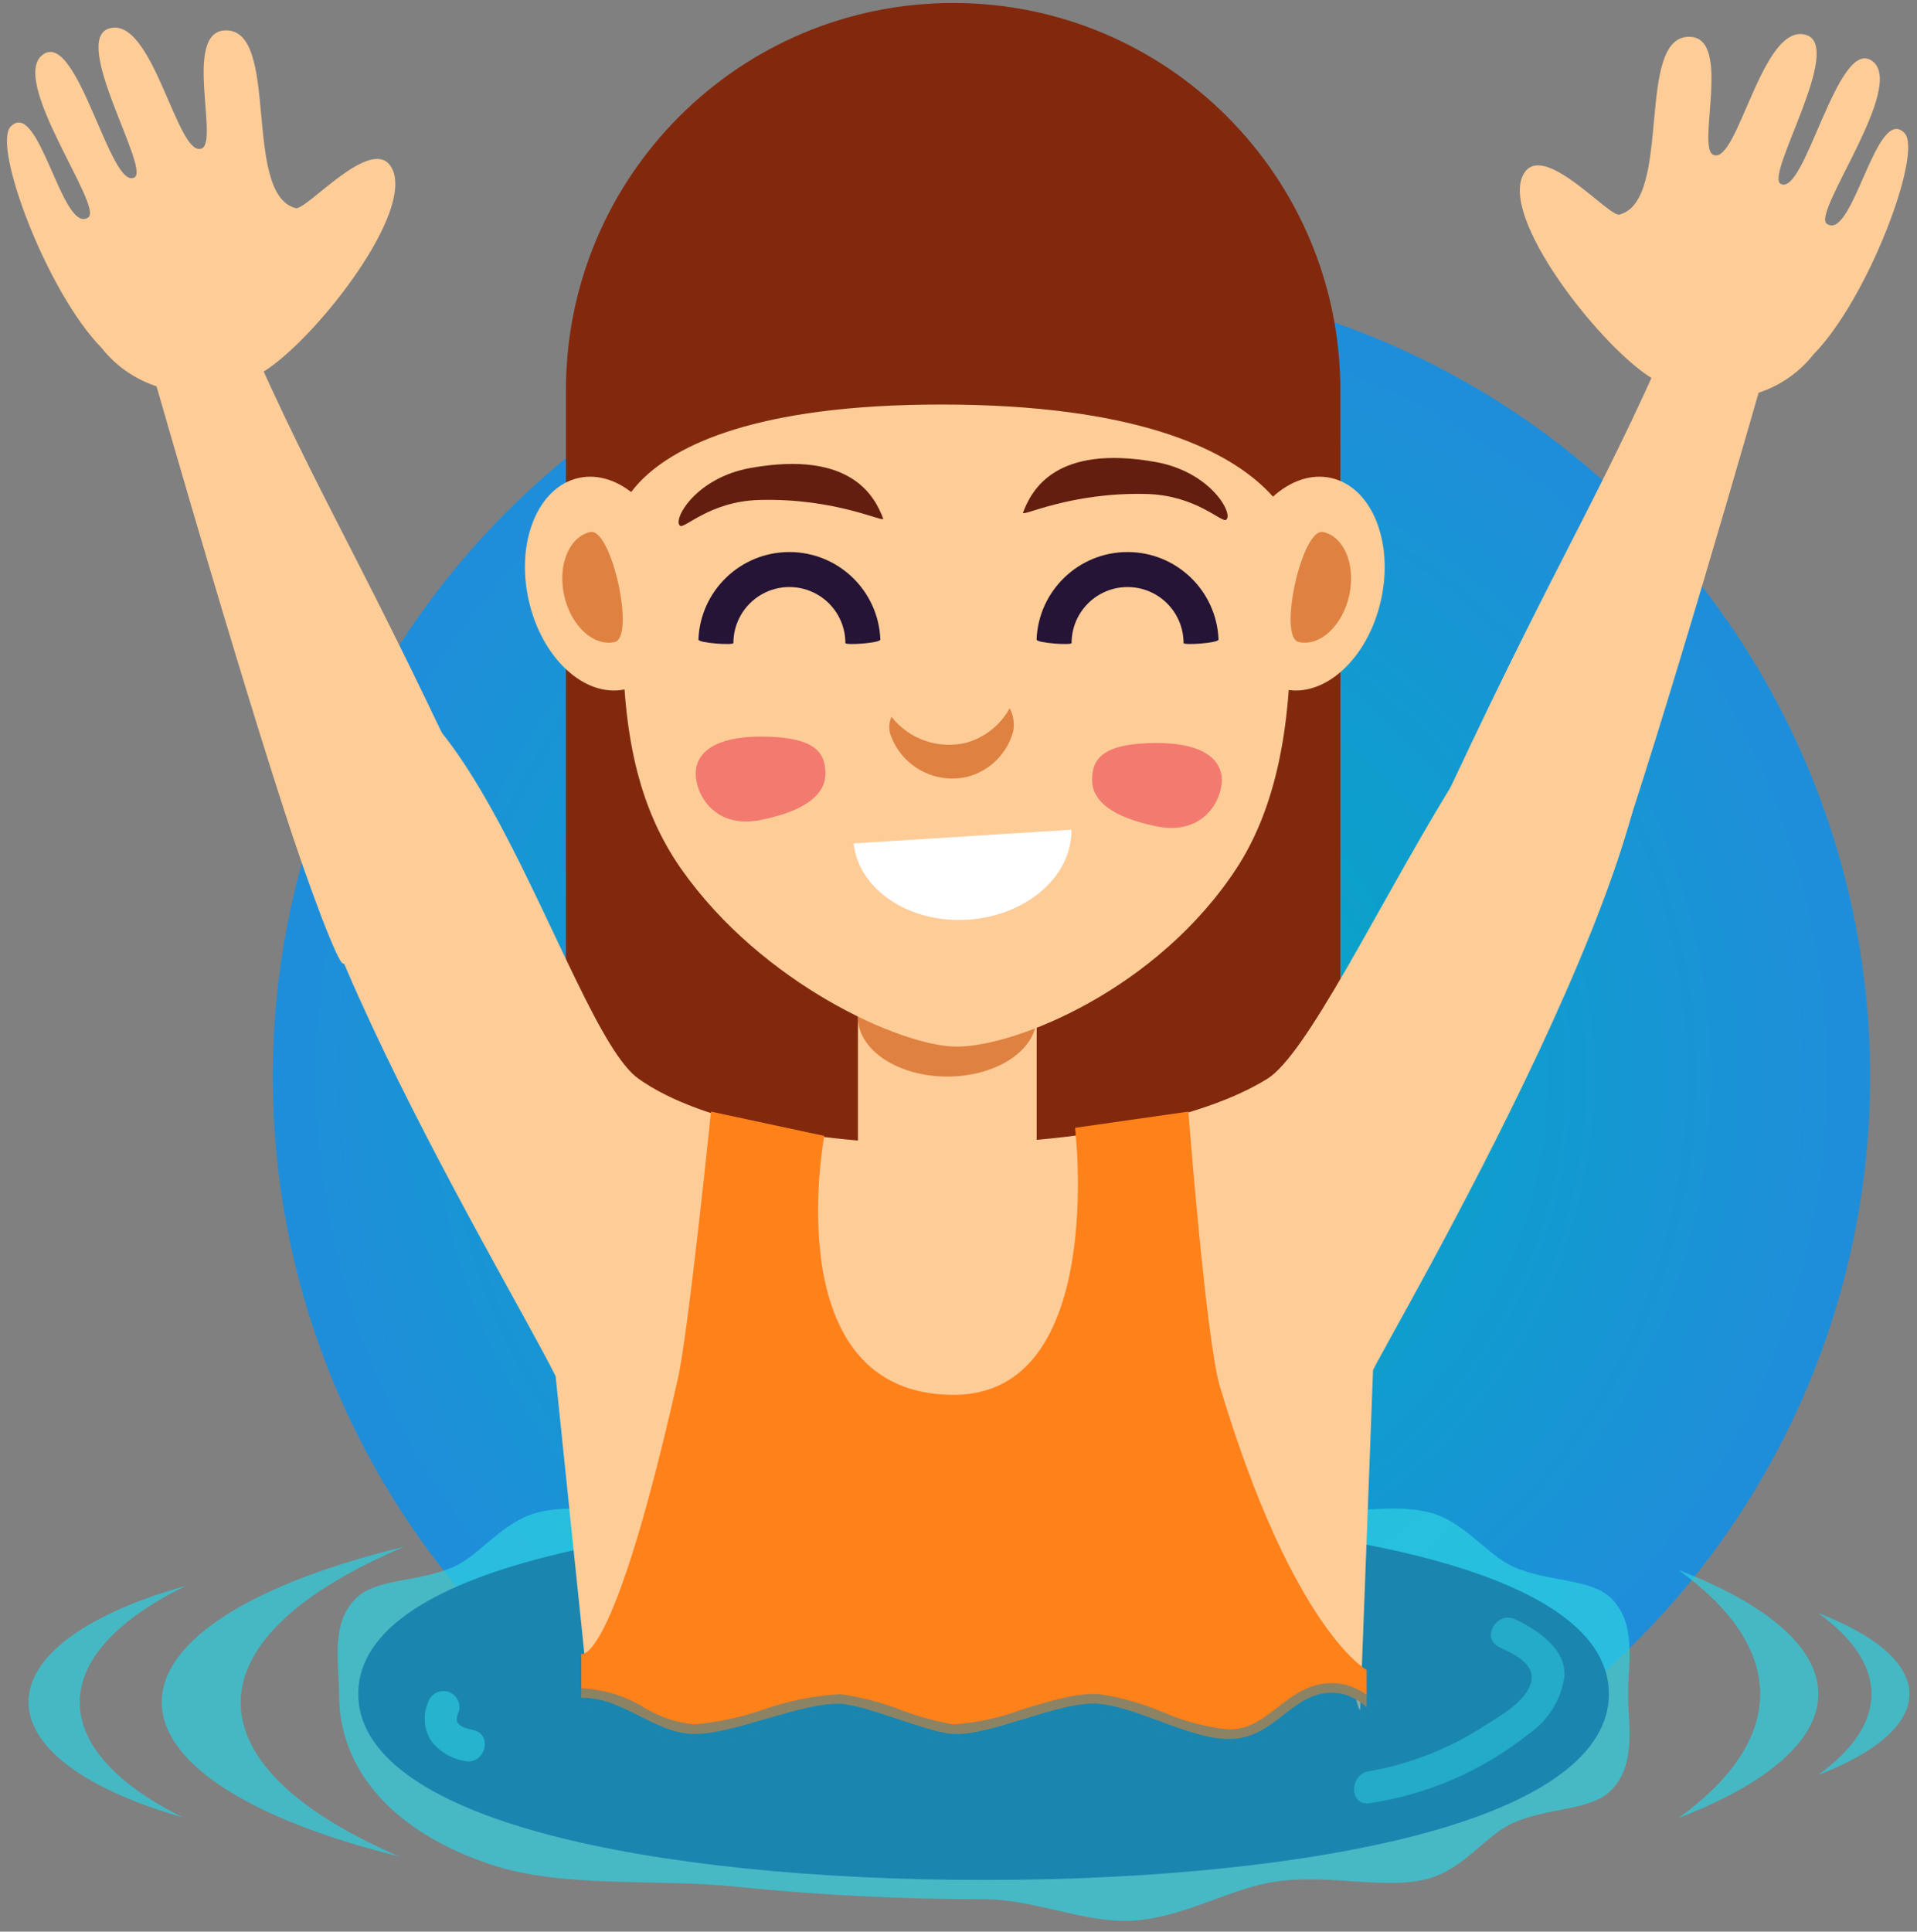
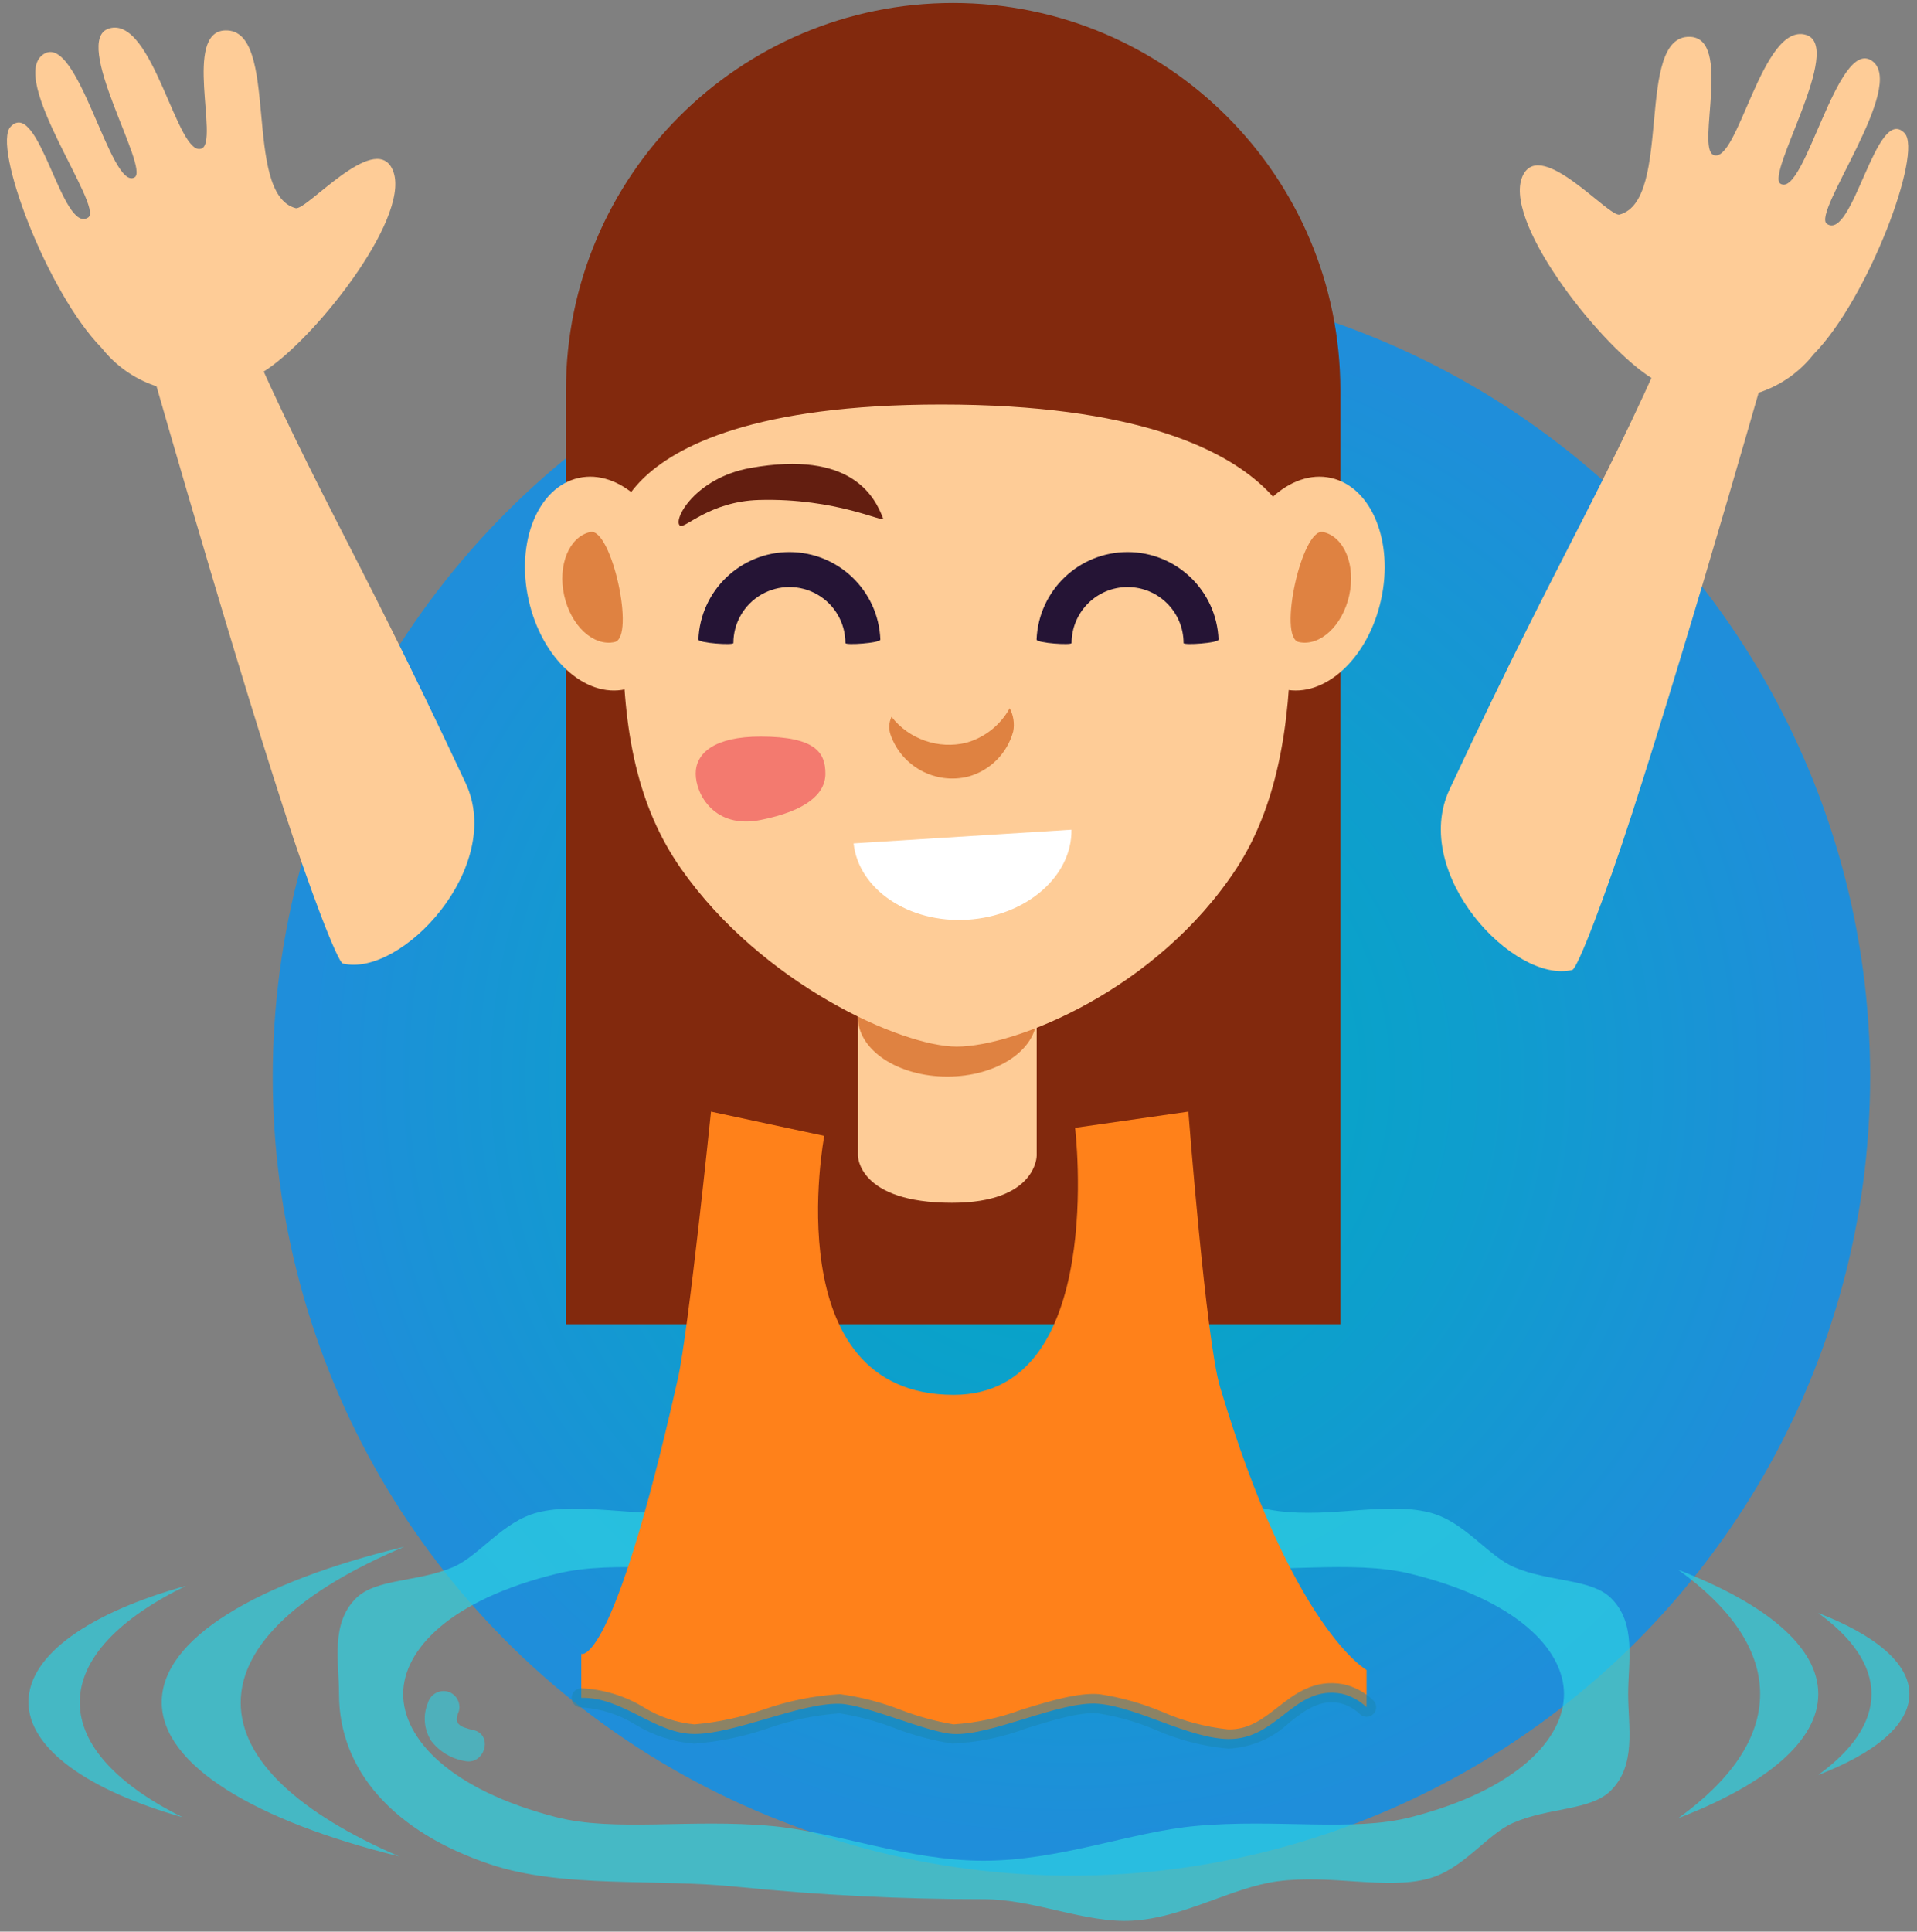
<svg xmlns="http://www.w3.org/2000/svg" width="135px" height="136px" viewBox="0 0 135 136" version="1.1">
  <rect x="0" y="0" width="135" height="136" fill="#808080" stroke="none" />
  <title>Group</title>
  <defs>
    <radialGradient cx="50%" cy="50%" fx="50%" fy="50%" r="50%" gradientTransform="translate(0.5,0.5),scale(1,1),translate(-0.5,-0.5)" id="radialGradient-1">
      <stop stop-color="#00ABC2" offset="0%" />
      <stop stop-color="#0E9ECD" offset="48.722%" />
      <stop stop-color="#1F8EDA" offset="94.646%" />
    </radialGradient>
  </defs>
  <g id="Diseño" stroke="none" stroke-width="1" fill="none" fill-rule="evenodd">
    <g id="Resultados" transform="translate(-609, -4856)">
      <g id="avatar-02-3" transform="translate(603, 4843)">
        <g id="Layer_1" transform="translate(6.489, 13.21)">
          <ellipse id="Circle" fill="url(#radialGradient-1)" cx="74.965" cy="75.603" rx="56.246" ry="56.246" />
          <g id="Group">
            <g opacity="0.7" transform="translate(23.287, 103.456)" fill="#2DD1E2" id="Shape">
              <path d="M45.49,30.052 C49.08,30.052 52.626,31.758 55.972,31.563 C59.635,31.35 62.947,29.225 66.185,28.792 C69.975,28.285 73.775,29.402 76.777,28.615 C79.283,27.957 80.891,25.511 82.783,24.679 C85.268,23.587 88.217,23.818 89.633,22.431 C91.486,20.617 90.882,17.908 90.882,15.605 C90.882,13.312 91.493,10.622 89.66,8.838 C88.254,7.469 85.326,7.731 82.853,6.671 C80.974,5.865 79.363,3.442 76.873,2.818 C73.834,2.057 70.051,3.205 66.254,2.724 C63.019,2.315 59.695,0.21 55.998,0.013 C52.673,-0.165 49.128,1.551 45.49,1.551 C41.853,1.551 38.309,-0.165 34.984,0.013 C31.286,0.21 27.961,2.315 24.726,2.724 C20.929,3.205 17.145,2.057 14.107,2.818 C11.616,3.442 10.006,5.865 8.127,6.671 C5.654,7.731 2.726,7.469 1.32,8.838 C-0.514,10.622 0.098,13.312 0.098,15.605 C0.098,20.967 3.93,25.325 10.772,27.605 C15.885,29.31 22.396,28.577 28.207,29.186 C33.949,29.767 39.718,30.056 45.49,30.052 L45.49,30.052 Z M45.49,27.342 C40.112,27.342 35.143,25.313 30.54,24.895 C24.826,24.375 19.495,25.332 15.39,24.274 C7.916,22.349 4.616,18.756 4.616,15.605 C4.616,12.49 7.91,8.973 15.463,7.128 C19.551,6.13 24.849,7.142 30.575,6.658 C35.148,6.272 40.103,4.262 45.49,4.262 C50.876,4.262 55.831,6.272 60.403,6.658 C66.129,7.141 71.428,6.129 75.515,7.128 C83.069,8.973 86.363,12.49 86.363,15.605 C86.363,18.757 83.063,22.349 75.589,24.274 C71.484,25.332 66.153,24.375 60.441,24.895 C55.837,25.313 50.868,27.342 45.49,27.342 L45.49,27.342 Z" />
            </g>
            <g id="Shape">
              <g transform="translate(1.518, 106.362)">
-                 <path d="M67.259,25.791 C55.297,25.791 44.42,24.661 36.632,22.611 C27.859,20.301 23.222,16.873 23.222,12.698 C23.222,3.336 45.97,0 67.259,0 C88.548,0 111.295,3.336 111.295,12.698 C111.295,16.873 106.659,20.301 97.886,22.611 C90.099,24.661 79.221,25.791 67.259,25.791 L67.259,25.791 Z" fill="#1A86B0" />
                <path d="M116.186,3.958 C119.886,6.631 121.945,9.587 121.945,12.698 C121.945,15.809 119.886,18.765 116.187,21.438 C122.341,19.066 126.04,16.02 126.04,12.698 C126.04,9.376 122.341,6.33 116.186,3.958 L116.186,3.958 Z" fill="#2DD1E2" opacity="0.7" />
                <path d="M126.027,6.993 C128.441,8.738 129.786,10.668 129.786,12.698 C129.786,14.728 128.441,16.658 126.027,18.403 C130.044,16.854 132.458,14.866 132.458,12.698 C132.458,10.53 130.044,8.542 126.027,6.993 L126.027,6.993 Z" fill="#2DD1E2" opacity="0.7" />
                <path d="M14.944,13.308 C14.944,9.184 19.236,5.381 26.466,2.328 C16.09,4.83 9.383,8.802 9.383,13.275 C9.383,17.695 15.934,21.626 26.101,24.133 C19.091,21.106 14.944,17.362 14.944,13.308 L14.944,13.308 Z" fill="#2DD1E2" opacity="0.7" />
                <path d="M3.612,13.288 C3.612,10.206 6.398,7.363 11.093,5.081 C4.356,6.951 0,9.92 0,13.264 C0,16.568 4.254,19.506 10.857,21.38 C6.304,19.117 3.612,16.319 3.612,13.288 L3.612,13.288 Z" fill="#2DD1E2" opacity="0.7" />
              </g>
              <g>
-                 <path d="M93.903,93.028 L93.903,27.268 C93.903,12.209 81.694,0 66.634,0 C51.574,0 39.366,12.208 39.366,27.268 L39.366,93.028 L93.903,93.028 Z" fill="#82290D" />
+                 <path d="M93.903,93.028 L93.903,27.268 C93.903,12.209 81.694,0 66.634,0 C51.574,0 39.366,12.208 39.366,27.268 L39.366,93.028 L93.903,93.028 " fill="#82290D" />
                <path d="M59.928,63.626 L59.928,81.161 C59.928,81.161 59.928,84.476 66.554,84.476 C72.516,84.476 72.516,81.161 72.516,81.161 L72.516,63.626 L59.928,63.626 Z" fill="#FECC97" />
                <path d="M72.516,71.411 C72.516,73.72 69.699,75.589 66.222,75.589 C62.747,75.589 59.928,73.72 59.928,71.411 C59.928,69.102 62.747,67.231 66.222,67.231 C69.699,67.231 72.516,69.102 72.516,71.411 L72.516,71.411 Z" fill="#DF8241" />
                <path d="M90.403,44.524 C90.403,51.009 89.376,56.683 86.572,60.956 C80.989,69.46 71.043,73.479 66.884,73.479 C63.007,73.479 53.139,69.049 47.474,60.956 C44.415,56.587 43.366,51.321 43.366,44.524 C43.366,25.133 45.353,5.438 66.884,5.438 C88.413,5.438 90.403,25.133 90.403,44.524 L90.403,44.524 Z" fill="#FECC97" />
                <path d="M67.559,52.083 C65.599,52.559 63.541,51.847 62.295,50.26 C62.11,50.655 62.085,51.105 62.225,51.518 C63.014,53.768 65.387,55.046 67.7,54.467 C69.243,54.039 70.445,52.829 70.864,51.283 C70.968,50.728 70.88,50.154 70.616,49.654 C69.963,50.84 68.862,51.715 67.559,52.083 L67.559,52.083 Z" fill="#DF8241" />
                <path d="M101.592,55.37 C109.951,37.524 112.317,34.765 118.351,20.64 C119.502,17.944 119.298,15.891 122.011,16.971 C124.729,18.055 125.618,20.218 124.632,22.984 C124.632,22.984 118.692,43.965 114.396,57.217 C112.586,62.798 110.612,67.99 110.233,68.082 C106.137,69.078 98.811,61.31 101.592,55.37 L101.592,55.37 Z" fill="#FECC97" />
                <path d="M133.633,9.16 C131.638,7.087 129.999,16.795 128.165,15.551 C127.059,14.802 133.843,5.784 131.333,4.068 C128.896,2.4 126.599,13.741 124.899,12.727 C123.826,12.084 129.408,3.037 126.687,2.243 C123.588,1.338 121.891,11.441 120.168,10.692 C118.962,10.167 121.492,2.487 118.528,2.382 C114.613,2.241 117.347,13.894 113.56,14.897 C112.807,15.098 108.102,9.578 106.783,12.087 C105.186,15.127 111.871,23.732 115.55,26.235 C116.338,26.767 117.214,27.154 118.138,27.377 C118.447,27.49 118.763,27.582 119.084,27.654 C122.128,28.324 125.287,27.194 127.217,24.746 C131.083,20.818 134.936,10.516 133.633,9.16 L133.633,9.16 Z" fill="#FECC97" />
                <path d="M32.299,54.918 C23.941,37.072 21.575,34.313 15.54,20.188 C14.389,17.492 14.594,15.439 11.88,16.52 C9.163,17.603 8.274,19.766 9.259,22.532 C9.259,22.532 15.2,43.514 19.496,56.765 C21.305,62.347 23.279,67.538 23.659,67.63 C27.754,68.626 35.081,60.858 32.299,54.918 L32.299,54.918 Z" fill="#FECC97" />
                <path d="M0.259,8.708 C2.254,6.635 3.892,16.343 5.727,15.099 C6.832,14.35 0.048,5.332 2.558,3.616 C4.995,1.948 7.292,13.289 8.992,12.275 C10.065,11.632 4.483,2.585 7.204,1.791 C10.303,0.886 12.001,10.989 13.723,10.24 C14.93,9.715 12.399,2.035 15.364,1.93 C19.279,1.789 16.544,13.442 20.331,14.445 C21.085,14.646 25.789,9.126 27.109,11.635 C28.705,14.675 22.02,23.28 18.341,25.783 C17.554,26.315 16.677,26.702 15.753,26.925 C15.444,27.038 15.129,27.13 14.808,27.202 C11.763,27.872 8.604,26.742 6.674,24.294 C2.808,20.367 -1.045,10.064 0.259,8.708 L0.259,8.708 Z" fill="#FECC97" />
                <path d="M90.847,35.323 C90.03,40.987 93.291,28.272 65.8,28.272 C39.531,28.272 43.519,39.995 42.923,35.323 C40.418,15.726 45.291,0.781 67.226,0.781 C89.166,0.781 93.052,20.012 90.847,35.323 L90.847,35.323 Z" fill="#82290D" />
                <path d="M86.421,39.734 C85.51,43.843 87.093,47.686 89.95,48.319 C92.807,48.951 95.862,46.134 96.768,42.024 C97.679,37.917 96.1,34.074 93.242,33.441 C90.381,32.809 87.332,35.627 86.421,39.734 L86.421,39.734 Z" fill="#FECC97" />
                <path d="M90.973,44.993 C92.462,45.322 94.05,43.856 94.526,41.716 C94.998,39.577 94.175,37.577 92.688,37.247 C91.201,36.918 89.485,44.664 90.973,44.993 L90.973,44.993 Z" fill="#DF8241" />
                <path d="M47.083,39.734 C47.992,43.843 46.412,47.686 43.557,48.319 C40.697,48.951 37.645,46.134 36.736,42.024 C35.823,37.917 37.404,34.074 40.262,33.441 C43.121,32.809 46.175,35.627 47.083,39.734 L47.083,39.734 Z" fill="#FECC97" />
                <path d="M42.794,44.993 C41.306,45.322 39.716,43.856 39.242,41.716 C38.769,39.577 39.593,37.577 41.08,37.247 C42.567,36.918 44.282,44.664 42.794,44.993 L42.794,44.993 Z" fill="#DF8241" />
                <path d="M52.955,34.992 C49.513,35.091 47.716,37.039 47.402,36.806 C46.863,36.405 48.471,33.436 52.361,32.74 C59.459,31.47 61.118,34.757 61.703,36.293 C61.843,36.656 58.42,34.836 52.955,34.992 L52.955,34.992 Z" fill="#631E10" />
-                 <path d="M80.306,34.572 C83.748,34.672 85.546,36.619 85.86,36.386 C86.398,35.986 84.79,33.017 80.9,32.32 C73.802,31.05 72.144,34.337 71.557,35.873 C71.418,36.235 74.842,34.417 80.306,34.572 L80.306,34.572 Z" fill="#631E10" />
                <path d="M59.623,59.171 C59.978,62.415 63.514,64.804 67.66,64.543 C71.808,64.282 75.014,61.468 74.965,58.207 L59.623,59.171 Z" fill="#FFFFFF" />
                <path d="M51.158,45.065 C51.158,43.656 51.91,42.354 53.13,41.65 C54.35,40.945 55.854,40.945 57.074,41.65 C58.294,42.354 59.046,43.656 59.046,45.065 C59.046,45.232 61.508,45.069 61.508,44.818 C61.373,41.378 58.545,38.658 55.102,38.658 C51.659,38.658 48.83,41.378 48.696,44.818 C48.696,45.069 51.158,45.232 51.158,45.065 L51.158,45.065 Z" fill="#251435" />
                <path d="M82.86,45.065 C82.86,42.888 81.095,41.123 78.917,41.123 C76.74,41.123 74.975,42.888 74.975,45.065 C74.975,45.232 72.509,45.069 72.509,44.818 C72.644,41.378 75.473,38.658 78.916,38.658 C82.359,38.658 85.188,41.378 85.323,44.818 C85.323,45.069 82.86,45.232 82.86,45.065 L82.86,45.065 Z" fill="#251435" />
-                 <path d="M85.553,54.712 C85.553,53.271 84.248,52.103 80.987,52.103 C77.073,52.103 76.42,53.271 76.42,54.712 C76.42,56.153 77.788,57.334 80.987,57.974 C84.248,58.626 85.553,56.153 85.553,54.712 L85.553,54.712 Z" fill="#E92948" opacity="0.5" />
                <path d="M48.505,54.26 C48.505,52.819 49.812,51.651 53.075,51.651 C56.987,51.651 57.638,52.819 57.638,54.26 C57.638,55.701 56.273,56.882 53.075,57.522 C49.812,58.174 48.505,55.701 48.505,54.26 L48.505,54.26 Z" fill="#E92948" opacity="0.5" />
-                 <path d="M114.803,46.805 C108.213,35.325 94.278,72.313 88.76,75.744 C79.359,81.59 53.519,82.135 44.48,75.744 C39.361,72.125 31.563,41.138 21.234,48.514 C13.46,54.066 35.099,89.531 38.639,96.687 L40.898,118.508 C43.718,119.38 44.481,113.304 46.801,113.329 C49.662,113.36 54.401,110.122 57.261,110.225 C59.08,110.291 63.585,113.186 65.398,113.329 C68.144,113.547 73.127,109.882 75.859,110.225 C78.652,110.577 82.337,113.787 85.157,113.847 C88.744,113.924 91.095,115.898 94.538,116.799 C95.395,117.023 94.572,119.068 95.3,120.217 L96.204,96.255 C97.42,93.685 119.867,55.623 114.803,46.805 L114.803,46.805 Z" fill="#FECC97" />
                <path d="M48.388,121.874 C51.195,121.895 55.841,119.676 58.644,119.747 C60.428,119.792 64.843,121.776 66.621,121.874 C69.312,122.023 74.2,119.511 76.876,119.747 C79.615,119.987 83.227,122.188 85.992,122.229 C89.509,122.282 90.613,118.42 93.989,119.037 C94.652,119.19 95.261,119.521 95.752,119.993 L95.752,117.369 C95.752,117.369 90.55,114.52 85.423,97.428 C84.44,94.153 83.197,78.056 83.197,78.056 L75.22,79.196 C75.22,79.196 77.499,97.997 66.674,97.997 C54.088,97.997 57.558,79.765 57.558,79.765 L49.581,78.056 C49.581,78.056 47.999,93.523 47.25,96.858 C42.638,117.369 40.446,116.229 40.446,116.229 L40.446,119.332 C43.366,119.255 45.601,121.854 48.388,121.874 L48.388,121.874 Z" fill="#FF811A" />
              </g>
            </g>
            <path d="M32.842,121.599 C32.613,121.552 32.387,121.486 32.168,121.404 C31.992,121.338 31.837,121.226 31.721,121.078 L31.721,121.078 C31.818,121.181 31.732,121.034 31.71,121.025 C31.702,120.974 31.691,120.924 31.677,120.875 C31.684,120.668 31.734,120.464 31.824,120.278 C31.988,119.677 31.635,119.056 31.035,118.888 C30.435,118.735 29.821,119.084 29.646,119.677 C29.279,120.553 29.364,121.553 29.872,122.355 C30.453,123.112 31.3,123.621 32.242,123.778 C33.662,124.085 34.266,121.907 32.842,121.599 L32.842,121.599 Z" id="Shape" fill="#2DD1E2" opacity="0.6" />
-             <path d="M106.229,113.806 C104.921,113.183 103.774,115.131 105.089,115.757 C106.114,116.246 107.737,116.95 107.306,118.33 C106.905,119.618 105.168,120.6 104.114,121.257 C101.639,122.879 98.859,123.981 95.945,124.495 C94.522,124.681 94.503,126.943 95.945,126.755 C100.038,126.142 103.899,124.465 107.141,121.891 C108.507,120.964 109.426,119.51 109.676,117.877 C109.848,115.882 107.758,114.535 106.229,113.806 L106.229,113.806 Z" id="Shape" fill="#2DD1E2" opacity="0.5" />
            <g opacity="0.5" transform="translate(39.768, 118.293)" fill="#1A86B0" id="Shape">
              <path d="M46.295,4.614 C46.268,4.614 46.241,4.614 46.214,4.614 C44.462,4.448 42.748,4.005 41.136,3.3 C39.826,2.744 38.454,2.35 37.048,2.129 C35.815,2.019 33.911,2.604 32.071,3.168 C30.387,3.806 28.614,4.174 26.816,4.258 C25.434,4.045 24.08,3.684 22.776,3.182 C21.511,2.694 20.198,2.342 18.859,2.131 C17.154,2.257 15.473,2.607 13.86,3.173 C12.18,3.755 10.432,4.12 8.659,4.259 L8.615,4.259 C7.159,4.145 5.749,3.69 4.5,2.932 C3.353,2.217 2.045,1.799 0.696,1.716 C0.454,1.723 0.226,1.599 0.1,1.393 C-0.027,1.187 -0.033,0.928 0.082,0.716 C0.198,0.503 0.418,0.368 0.66,0.361 C2.235,0.43 3.767,0.899 5.111,1.723 C6.177,2.379 7.379,2.783 8.625,2.904 L8.66,2.904 C10.303,2.758 11.922,2.411 13.48,1.871 C15.225,1.256 17.047,0.887 18.894,0.776 C20.37,0.976 21.817,1.351 23.204,1.895 C24.397,2.351 25.632,2.689 26.89,2.905 C28.526,2.795 30.138,2.447 31.673,1.872 C33.639,1.27 35.671,0.648 37.167,0.778 C38.693,1.009 40.183,1.429 41.605,2.028 C43.076,2.673 44.637,3.088 46.234,3.258 C47.694,3.285 48.68,2.509 49.731,1.693 C50.932,0.76 52.293,-0.298 54.343,0.078 C55.128,0.252 55.851,0.637 56.433,1.192 C56.712,1.44 56.737,1.867 56.49,2.147 C56.242,2.427 55.815,2.454 55.535,2.207 C55.136,1.818 54.64,1.543 54.099,1.411 C52.645,1.146 51.68,1.895 50.562,2.764 C49.405,3.868 47.892,4.524 46.295,4.614 L46.295,4.614 Z" />
            </g>
          </g>
        </g>
      </g>
    </g>
  </g>
</svg>